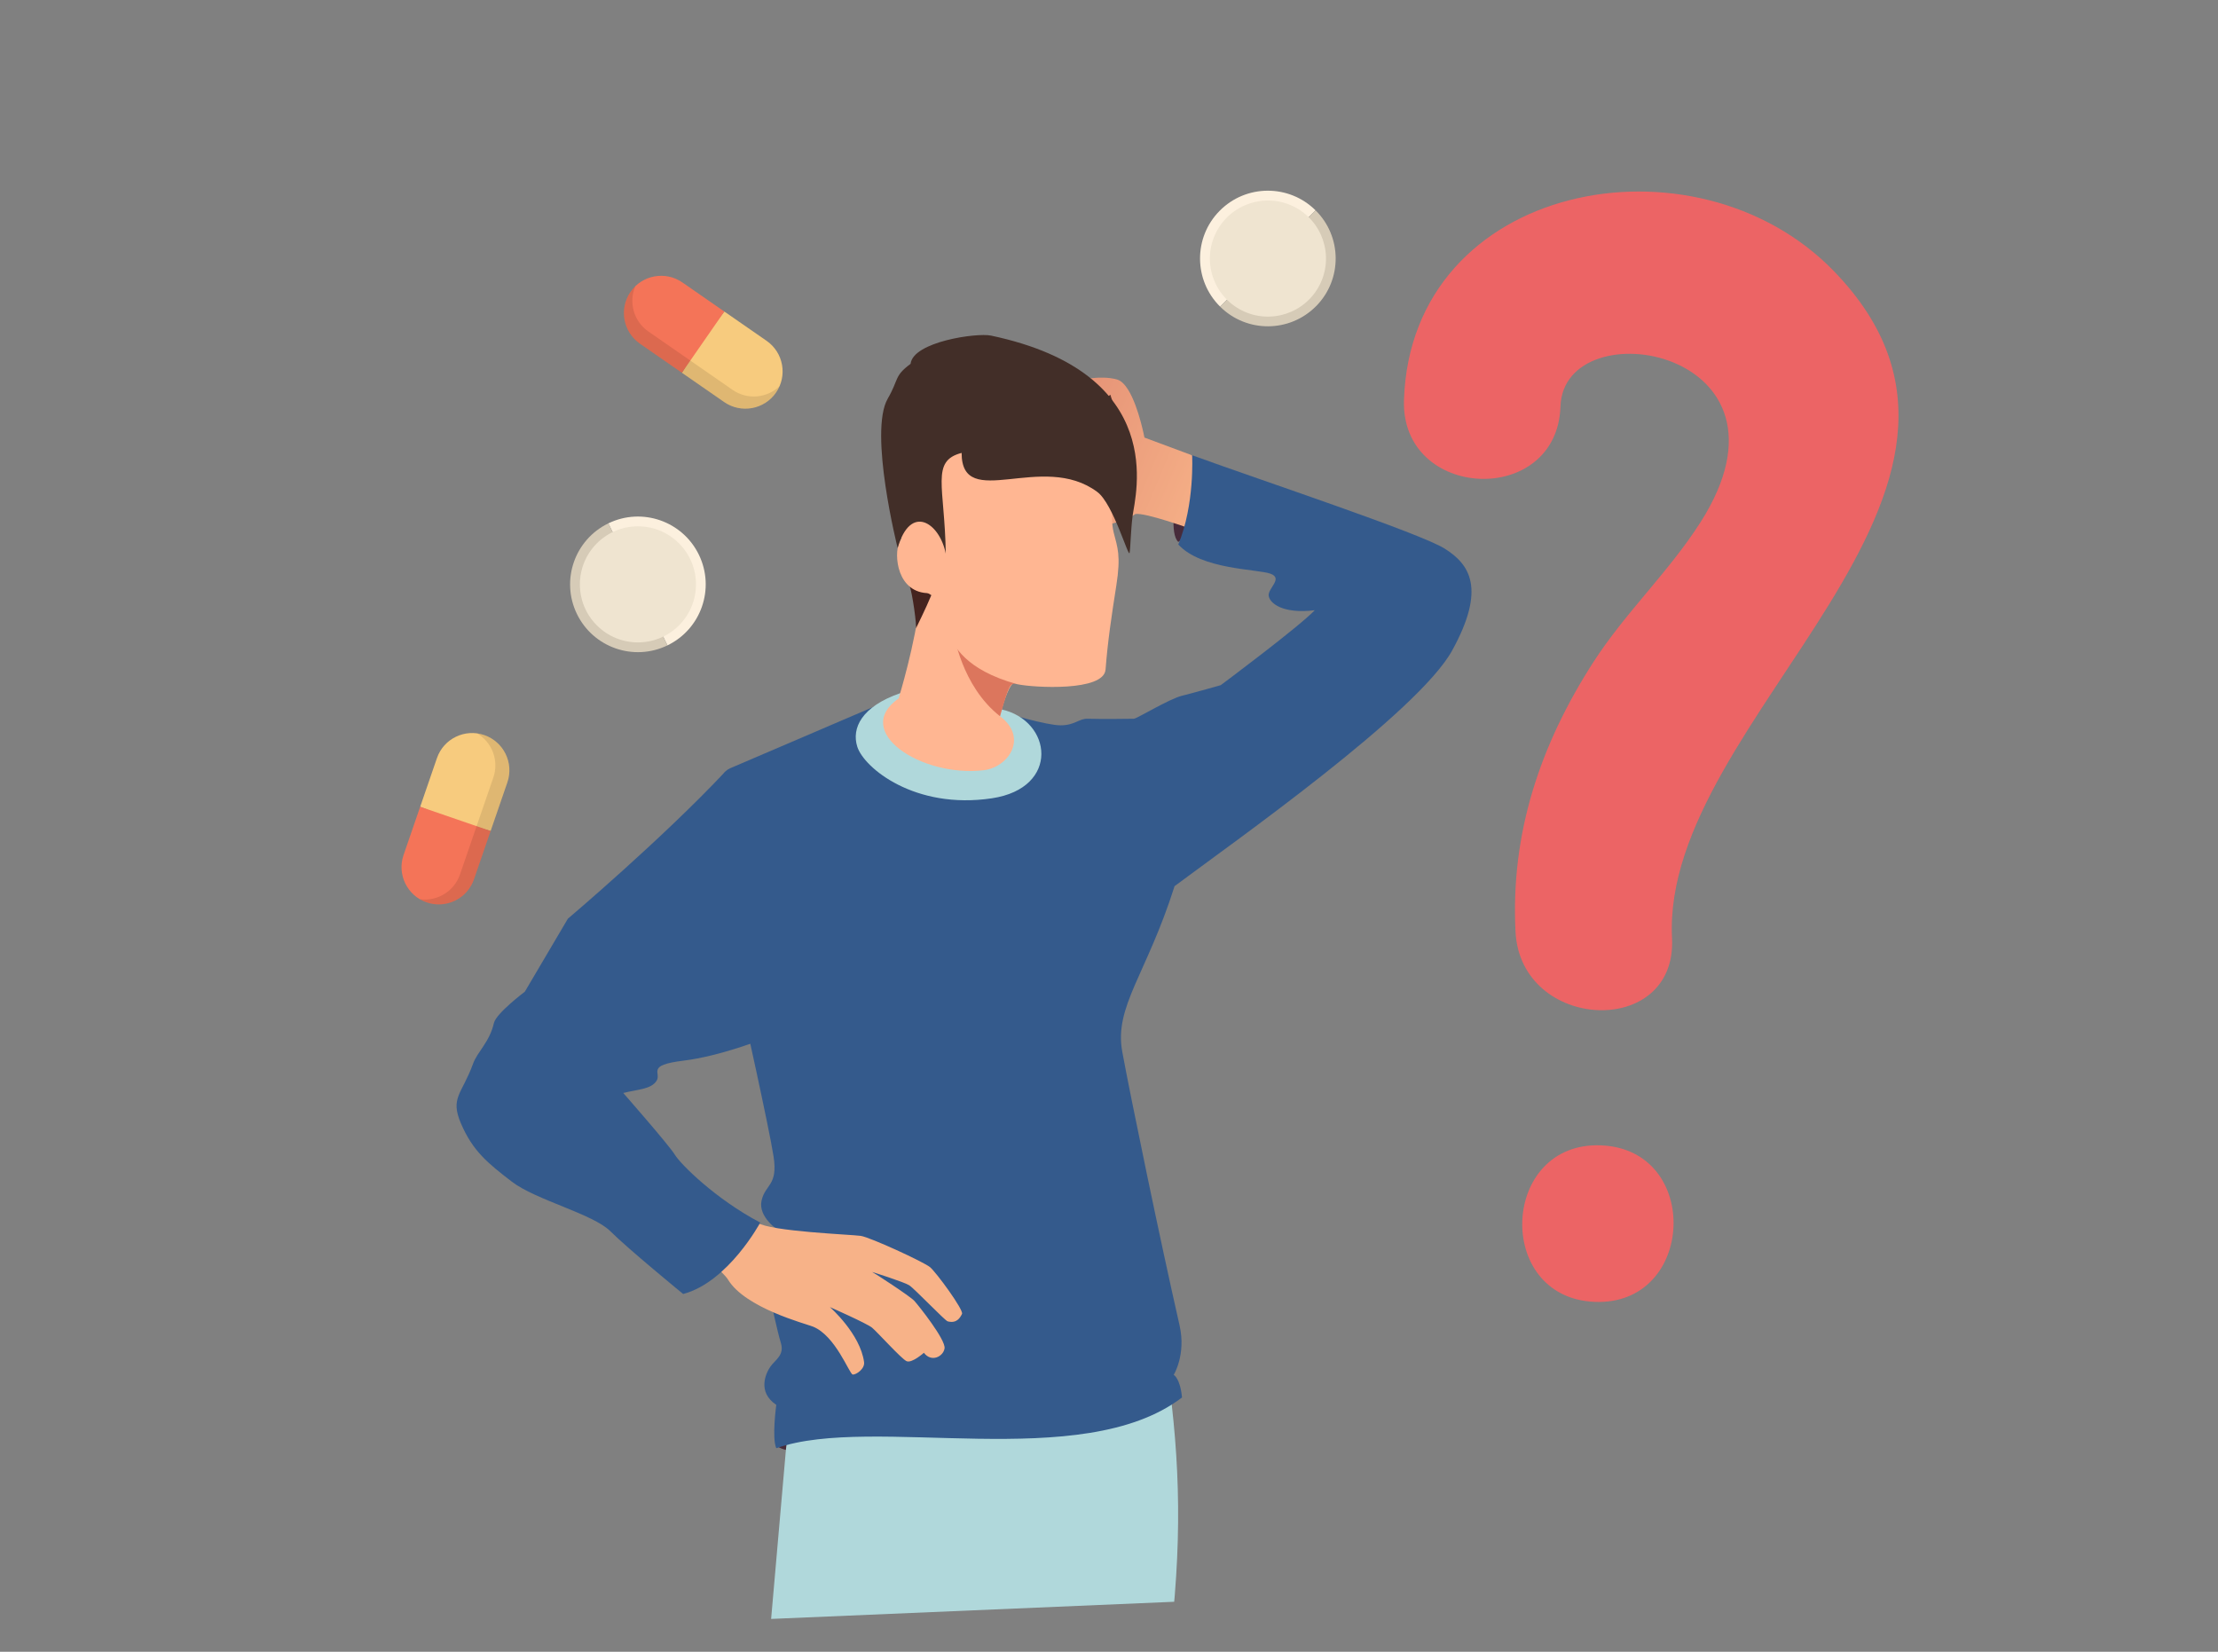
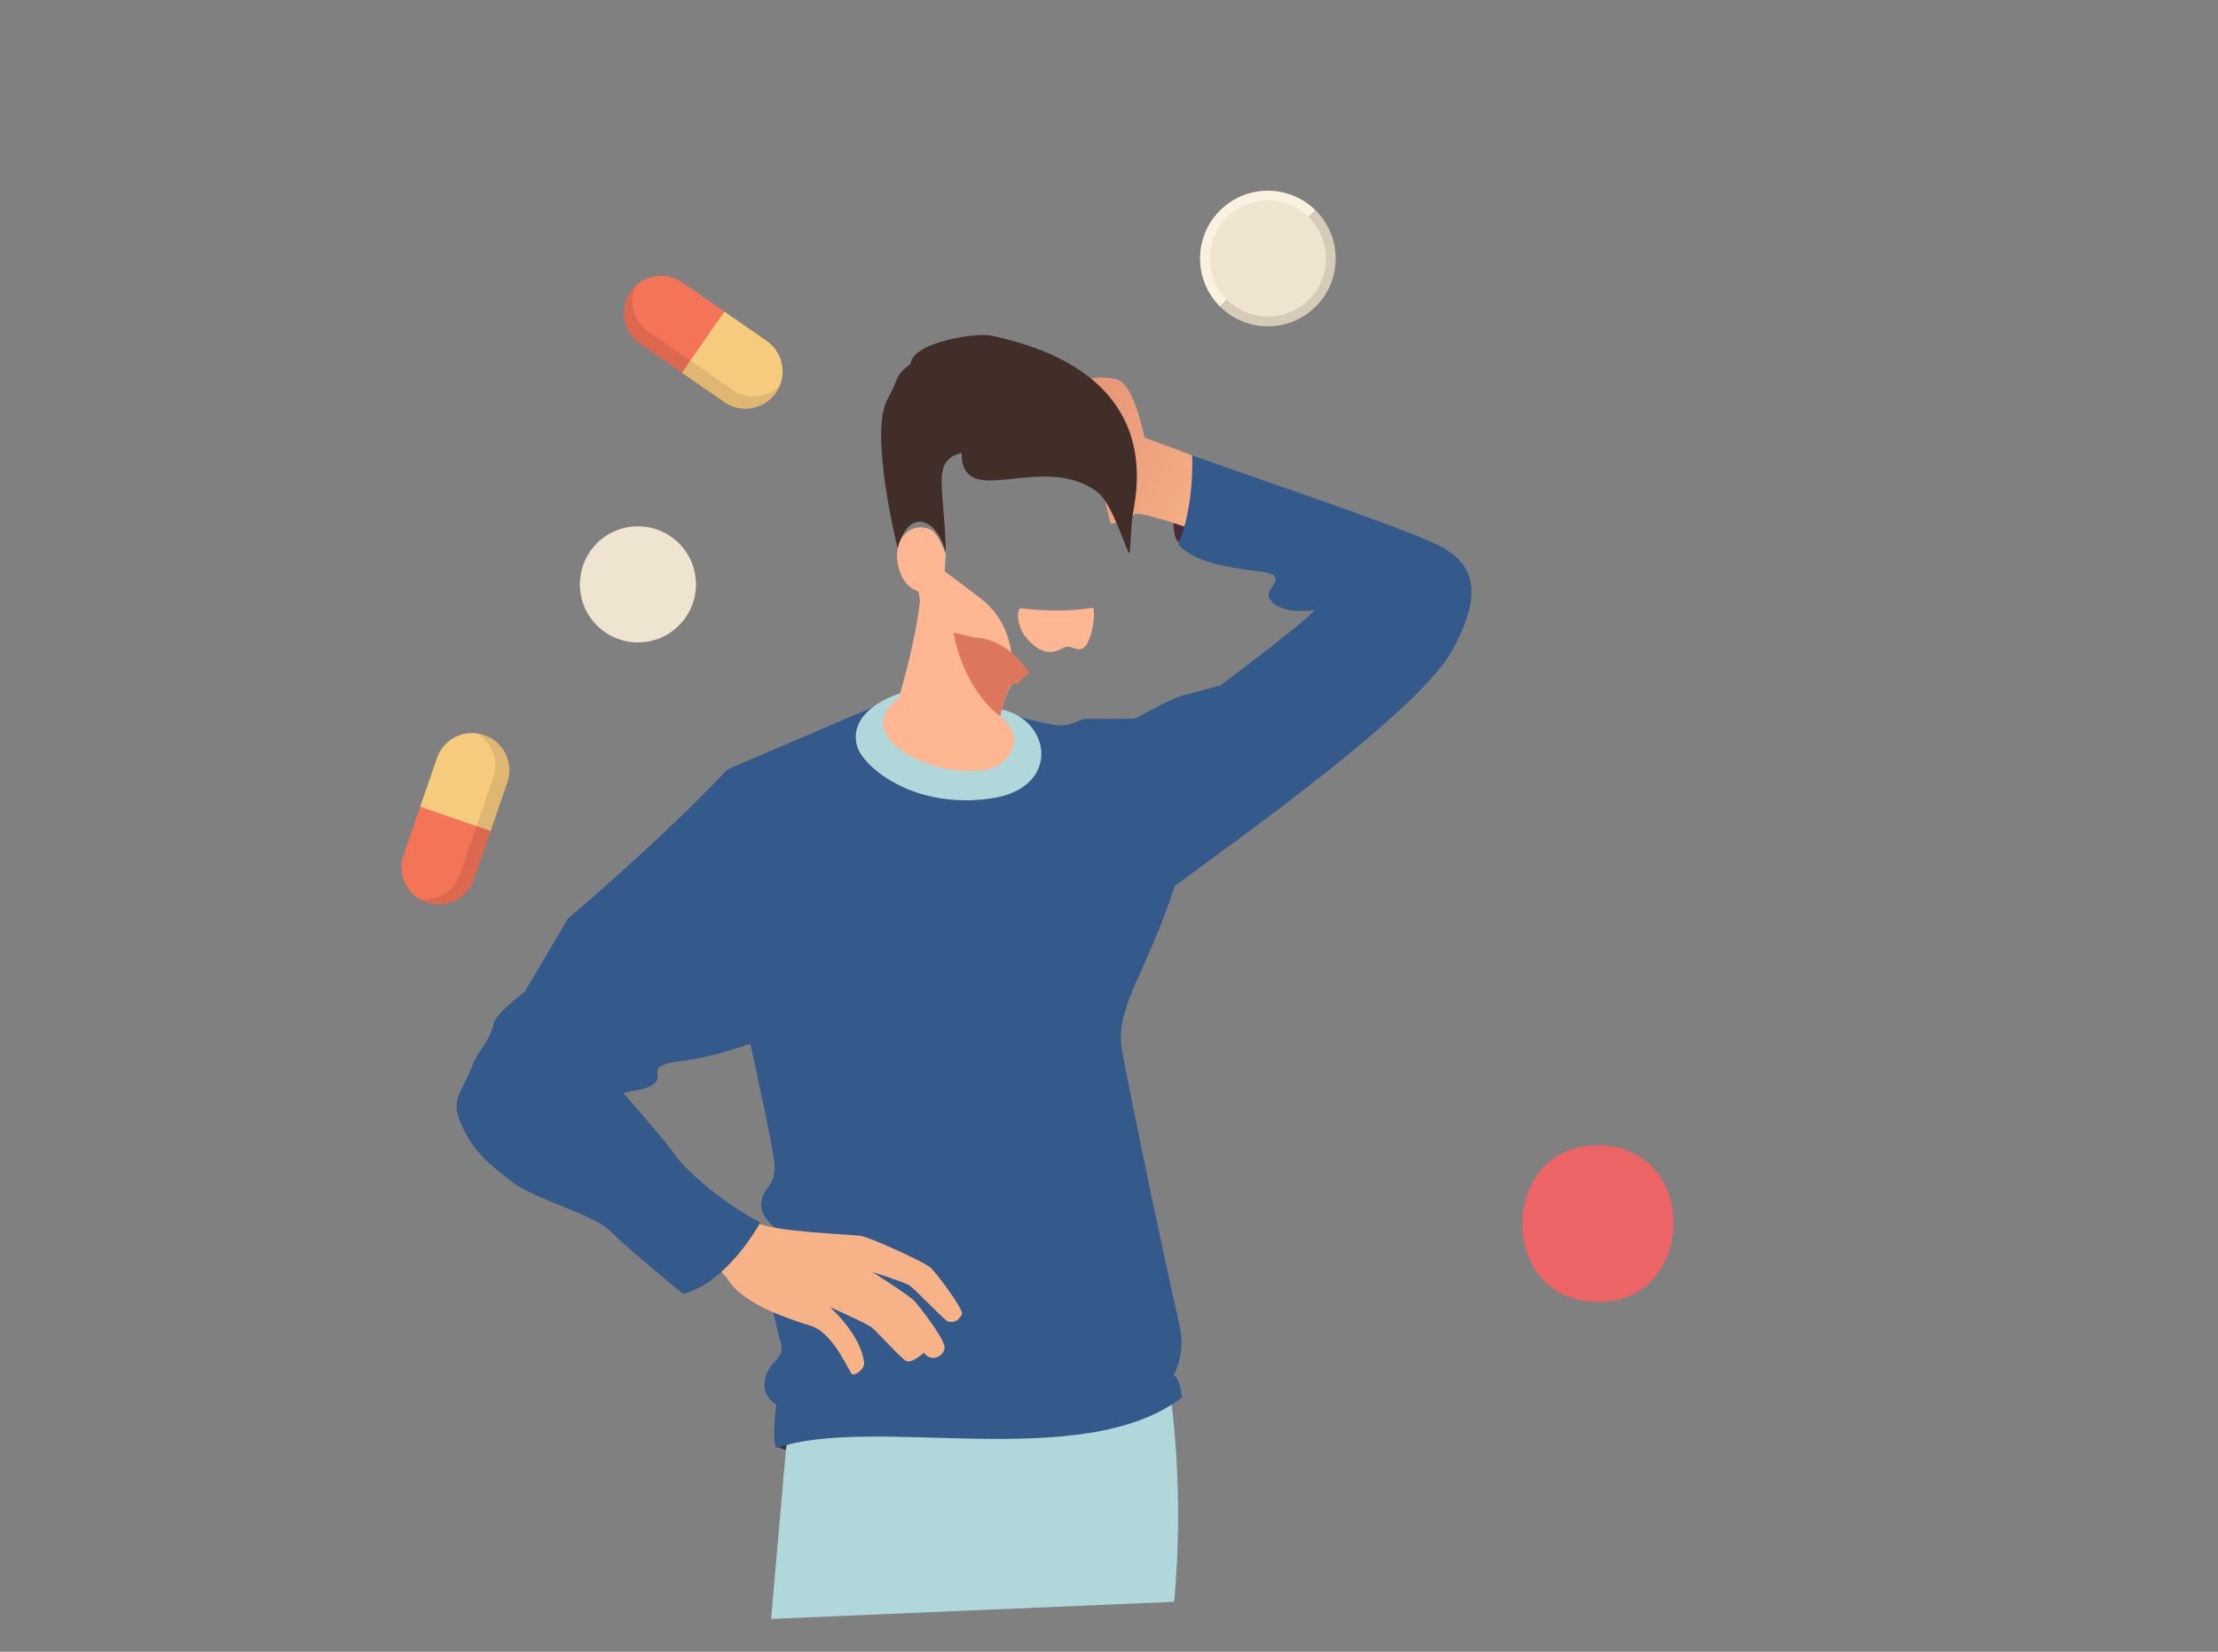
<svg xmlns="http://www.w3.org/2000/svg" id="Livello_1" viewBox="0 0 940 700">
  <rect x="0" y="0" width="940" height="700" fill="#808080" stroke="none" />
  <defs>
    <style>.cls-1{fill:none;}.cls-2{fill:url(#linear-gradient);}.cls-3{clip-path:url(#clippath);}.cls-4{opacity:.1;}.cls-5{fill:#f7b288;}.cls-6{fill:#f47458;}.cls-7{fill:#f7cb7e;}.cls-8{fill:#ec6465;}.cls-9{fill:#ffb692;}.cls-10{fill:#fcf0de;}.cls-11{fill:#efe4d0;}.cls-12{fill:#b0d8db;}.cls-13{fill:#dc765d;}.cls-14{fill:#d6cbb7;}.cls-15{fill:#422e28;}.cls-16{fill:#44231f;}.cls-17{fill:#542f28;}.cls-18{fill:#345a8c;}.cls-19{fill:#472b3a;}</style>
    <clipPath id="clippath">
      <polygon class="cls-1" points="940 660 0 700 0 40 940 0 940 660" />
    </clipPath>
    <linearGradient id="linear-gradient" x1="-9458.23" y1="180.93" x2="-9529.16" y2="210.63" gradientTransform="translate(-9011.14) rotate(-180) scale(1 -1)" gradientUnits="userSpaceOnUse">
      <stop offset="0" stop-color="#e59276" />
      <stop offset="1" stop-color="#f7b288" />
    </linearGradient>
  </defs>
  <g class="cls-3">
    <path class="cls-19" d="m328.99,612.67c3.94,2.92,10.53,2.3,10.53,2.3l-1.8-9.59s-3.91,1.3-8.73,7.29Z" />
    <path class="cls-12" d="m323.91,719.12h70.41l22.26-33.75h0s1.01-1.54,1.01-1.54l.24,2.96,2.68,32.33h72.23c7.63-49.94,8.17-85.54,3.85-123.87-.38-3.34-.8,1.11-1.25-2.72l-161.01,11.05-.48,4.16h0s-.54,4.64-.54,4.64l-.24,2.08-9.15,104.66Z" />
    <path class="cls-19" d="m499.38,229.68c-3.78-3.43-1.17-17.99-1.17-17.99l9.38,5.7s-3.39,9.2-8.21,12.29Z" />
    <path class="cls-2" d="m456.11,161.45s14.53,60.16,14.56,60.52c0,.02.02.02.06.02.27.03,1.45-.27,2.93-.76,2.62-.86,6.2-2.27,7.46-3.38,4.16-.78,24.05,6.45,24.05,6.45,0,0,8.08-28.35-.61-31.59-1.3-.52-19.54-7.27-19.54-7.27,0,0-.57-3.01-1.64-6.92-1.16-4.25-2.93-9.59-5.25-13.31-1.39-2.23-2.97-3.89-4.74-4.39-7.43-2.08-17.29.62-17.29.62Z" />
    <path class="cls-18" d="m424.37,301.68c2.14.57,19.06,5.71,25.11,5.71s7.82-2.9,11.42-2.79c6.84.21,18.49,0,19.66,0s14.91-8.4,20.38-9.75c5.47-1.36,16.41-4.48,16.41-4.48,0,0,32.83-24.44,39.86-31.76-13.68,1.67-19.15-3.02-19.54-6.15-.39-3.12,6.25-7.31.78-9.32s-29.31-1.67-39.08-12.39c7.03-16.98,5.86-37.82,5.86-37.82,29.31,10.68,96.53,32.95,107.08,39.6,10.55,6.64,17.59,16.85,3.13,43.13-14.46,26.28-93.03,81.51-117.65,99.88-11.88,37.47-25.69,51.02-22.17,70.2,3.52,19.19,16.14,80.2,24.28,115.94,2.83,12.44-2.48,20.98-2.48,20.98,0,0,2.74,1.38,3.52,9.59-42.6,32.44-130.92,7.03-171.95,21.49-1.95-4.3,0-18.37,0-18.37-8.21-5.47-4.39-13.55-2.43-16.29,1.95-2.74,5.95-4.79,4.39-9.87-1.56-5.08-4.69-19.75-4.69-19.75l3.7-27.98s-8.78-5.62-7.21-12.66c1.56-7.03,7.03-6.25,5.08-18.76-1.95-12.51-13.2-62.95-13.2-62.95l-8.89-95.35c-.25-2.63,1.24-5.12,3.66-6.16l66.56-28.5,48.41,4.59Z" />
    <path class="cls-12" d="m381.49,293.78c-16.41,5.68-20.64,14.85-18.17,22.67,2.83,8.95,24.35,26.78,57.07,21.86,29.04-4.37,25.49-33,3.97-37.68-21.52-4.68-42.88-6.84-42.88-6.84Z" />
    <path class="cls-9" d="m415.21,253.31c-12.94-9.98-20.66-15.37-20.66-15.37,0,0-4.75.18-6.25,5.72.78,6.52,1.59,10.7,1.59,10.7-1.81,18.1-9.05,41.64-9.05,41.64-20.08,14.01,9.67,33.55,36.09,30.42,10.33-1.22,19.06-13.68,6.89-22.89,1.46-6.53,4.39-14.52,6.16-13.98-.98-12.76-1.33-25.89-14.77-36.25Z" />
    <path class="cls-13" d="m430.94,289.74c1.14.11,3.68-4.57,5.69-4.19-10.75-15.99-23.28-15.25-23.28-15.25l-9.19-2.18s3.21,22.55,19.65,35.42c3.78-13.21,4.15-14.09,7.13-13.8Z" />
-     <path class="cls-17" d="m470.58,167.28c5.38,15.51-.32,25.91-.32,25.91l-8.38-19.64,8.7-6.26Z" />
-     <path class="cls-9" d="m468.54,283.78c.92-11.99,2.48-22.36,4.57-35.68,2.02-12.82.44-16.24-1.12-22.39-1.77-6.97.26-18.2.51-23.75.25-5.55-2.58-22.73-5.84-28.42-7.92-19.34-53.57-9.71-70.05-.35-21.81,12.38-15.54,55.01-11.21,75,3.81-.53,7.4-1.18,7.4-1.18,0,0,8.15,19.54,9.76,22.71,1.61,3.17,5.89,14.07,28.62,20.26,7.09,1.47,36.63,3.13,37.35-6.2Z" />
-     <path class="cls-16" d="m394.71,252.22c-2.2,5.37-6.62,14.28-6.62,14.28.68-.29-1.51-16.04-2.68-18.32-1.23-2.38,9.3,4.04,9.3,4.04Z" />
    <path class="cls-9" d="m400.82,234.59c-1.66-3.91-3.76-9.02-6.73-10.3-6.47-2.79-12.61,1.87-13.66,7.97-1.31,7.57,2.18,22.97,19.39,18.25l1-15.92Z" />
    <path class="cls-9" d="m463.61,261.51c-.3,5.06-2.29,13.2-5.62,13.6-2.58.3-3.41-1.24-5.85-1.05-2.43.19-8.21,6.97-17.32-3.89-2.46-2.93-3.57-7.35-3.38-10.04.1-1.48.59-2.44,1.47-2.31,5.87.81,18.48,1.5,27.68.13.78-.11,1.54-.25,2.27-.39.65-.13.88,1.57.74,3.96Z" />
    <path class="cls-5" d="m320.87,518.13c5.9,3.82,39.91,5.03,43.93,5.63s26.76,11.07,29.38,13.28c2.62,2.21,14.36,18.17,13.52,19.81-.83,1.64-2.25,4.14-6.08,3.13-1.17-.31-14.08-13.88-16.3-15.29-2.21-1.41-16.3-5.84-15.7-5.63s16.1,10.26,17.91,12.27c1.81,2.01,13.32,16.44,12.78,20.1-.51,3.44-5.54,6.11-8.76,1.88,0,0-5.13,4.55-7.34,3.55-2.21-.99-12.44-12.4-14.65-14.21-2.21-1.81-17.85-8.71-17.85-8.71,0,0,12.88,11.27,14.49,23.34.38,2.82-3.42,5.43-4.83,5.23-1.41-.2-7.24-16.5-16.9-20.32-3.27-1.29-28.64-7.85-35.95-19.92-1.94-3.2-11.39-10.29-10.41-13.26,2.72-8.26,22.75-10.88,22.75-10.88Z" />
    <path class="cls-18" d="m307.46,326.91c-26.59,28.4-66.79,62.43-66.79,62.43l-18.25,30.94s-12.16,9.16-13.1,13.28c-1.86,8.15-6.95,12.04-8.84,17.26-4.69,12.9-9.82,14.34-5.13,25.28,5.04,11.77,11.39,16.85,21.55,24.67,10.16,7.82,34.38,13.63,41.81,21.05s30.82,26.57,30.82,26.57c19.15-5.08,32.67-30.27,32.67-30.27-18.99-9.98-33.84-24.83-36.18-28.74-2.34-3.91-21.88-26.18-21.88-26.18,6.25-1.56,11.72-1.56,14.07-5.08,2.34-3.52-4.69-6.64,11.33-8.6,16.02-1.95,34.39-9.38,34.39-9.38l-16.45-113.24Z" />
-     <path class="cls-8" d="m777.1,114.79c-58.79-60.5-179.08-37.63-182.09,54.71-1.39,42.68,64.93,45.52,66.33,2.74,1.37-41.94,106.02-24.25,59.37,49.04-13.39,21.04-31.94,38.36-45.46,59.37-22.51,35-35.09,72.44-32.97,114.18,2.14,42.32,68.5,45.46,66.33,2.74-4.75-93.73,159.42-189.21,68.49-282.78Z" />
    <path class="cls-8" d="m678.56,485.4c-42.68-1.76-45.47,64.57-2.72,66.33,42.68,1.76,45.47-64.57,2.72-66.33Z" />
    <path class="cls-10" d="m517.11,129.97c-11.28-11.16-11.38-29.35-.22-40.63,11.16-11.28,29.35-11.38,40.63-.22-12.19,12.33-30.31,30.64-40.42,40.85Z" />
    <path class="cls-14" d="m557.75,129.76c-11.16,11.28-29.35,11.38-40.63.22,12.66-12.8,24.51-24.77,40.42-40.85,11.28,11.16,11.38,29.35.22,40.63Z" />
    <circle class="cls-11" cx="537.32" cy="109.55" r="24.6" transform="translate(199.04 541.15) rotate(-63.43)" />
-     <path class="cls-10" d="m257.83,221.79c14.28-6.92,31.47-.94,38.38,13.34,6.92,14.28.94,31.47-13.34,38.38-7.56-15.61-18.78-38.79-25.04-51.72Z" />
-     <path class="cls-14" d="m244.49,260.17c-6.92-14.28-.94-31.47,13.34-38.38,7.84,16.2,15.19,31.36,25.04,51.72-14.28,6.92-31.47.94-38.38-13.34Z" />
+     <path class="cls-10" d="m257.83,221.79Z" />
    <circle class="cls-11" cx="270.36" cy="247.65" r="24.6" transform="translate(-95.93 263.71) rotate(-45)" />
    <path class="cls-7" d="m207.93,352.17l7.09-20.59c2.84-8.24-1.55-17.23-9.79-20.06-8.24-2.84-17.23,1.55-20.06,9.79l-7.09,20.59,14.62,5.96,15.24,4.32Z" />
    <path class="cls-6" d="m178.07,341.9l-7.04,20.46c-2.84,8.24,1.55,17.23,9.79,20.06,8.24,2.84,17.23-1.55,20.06-9.79l7.04-20.46-29.85-10.27Z" />
    <path class="cls-4" d="m205.23,311.51c-1.02-.35-2.05-.59-3.07-.73,6.35,3.72,9.41,11.52,6.92,18.75l-7.09,20.59-7.04,20.46c-2.49,7.23-9.7,11.49-16.99,10.52.89.52,1.85.97,2.87,1.32,8.24,2.84,17.23-1.55,20.06-9.79l7.04-20.46,7.09-20.59c2.84-8.24-1.55-17.23-9.79-20.06Z" />
    <path class="cls-7" d="m288.99,157.97l17.9,12.41c7.16,4.97,17,3.19,21.97-3.97,4.97-7.16,3.19-17-3.97-21.97l-17.9-12.41-9.7,12.45-8.29,13.49Z" />
    <path class="cls-6" d="m306.98,132.03l-17.78-12.33c-7.16-4.97-17-3.19-21.97,3.97-4.97,7.16-3.19,17,3.97,21.97l17.78,12.33,18-25.94Z" />
    <path class="cls-4" d="m328.85,166.41c.61-.88,1.12-1.81,1.53-2.76-5.31,5.1-13.64,5.93-19.92,1.57l-17.9-12.41-17.78-12.33c-6.28-4.36-8.42-12.45-5.51-19.21-.75.72-1.44,1.52-2.05,2.4-4.97,7.16-3.19,17,3.97,21.97l17.78,12.33,17.9,12.41c7.16,4.97,17,3.19,21.97-3.97Z" />
  </g>
  <path class="cls-15" d="m376.24,168.92c4.81-8.28,2.57-9.47,9.67-14.73,1.06-9.4,28.08-13.23,34.06-11.97,75.7,15.98,61.11,67.82,60.03,76.43-.84,6.76-.84,13.04-1.27,15.63-.4,2.46-6.9-20.71-13.66-25.77-23.28-17.46-57.53,8.55-57.53-16.57-13.21,3.44-7.14,14.05-6.72,42.66-2.56-12.96-14.92-21.44-20.39-2.33,0,0-12.38-49.24-4.19-63.34Z" />
</svg>